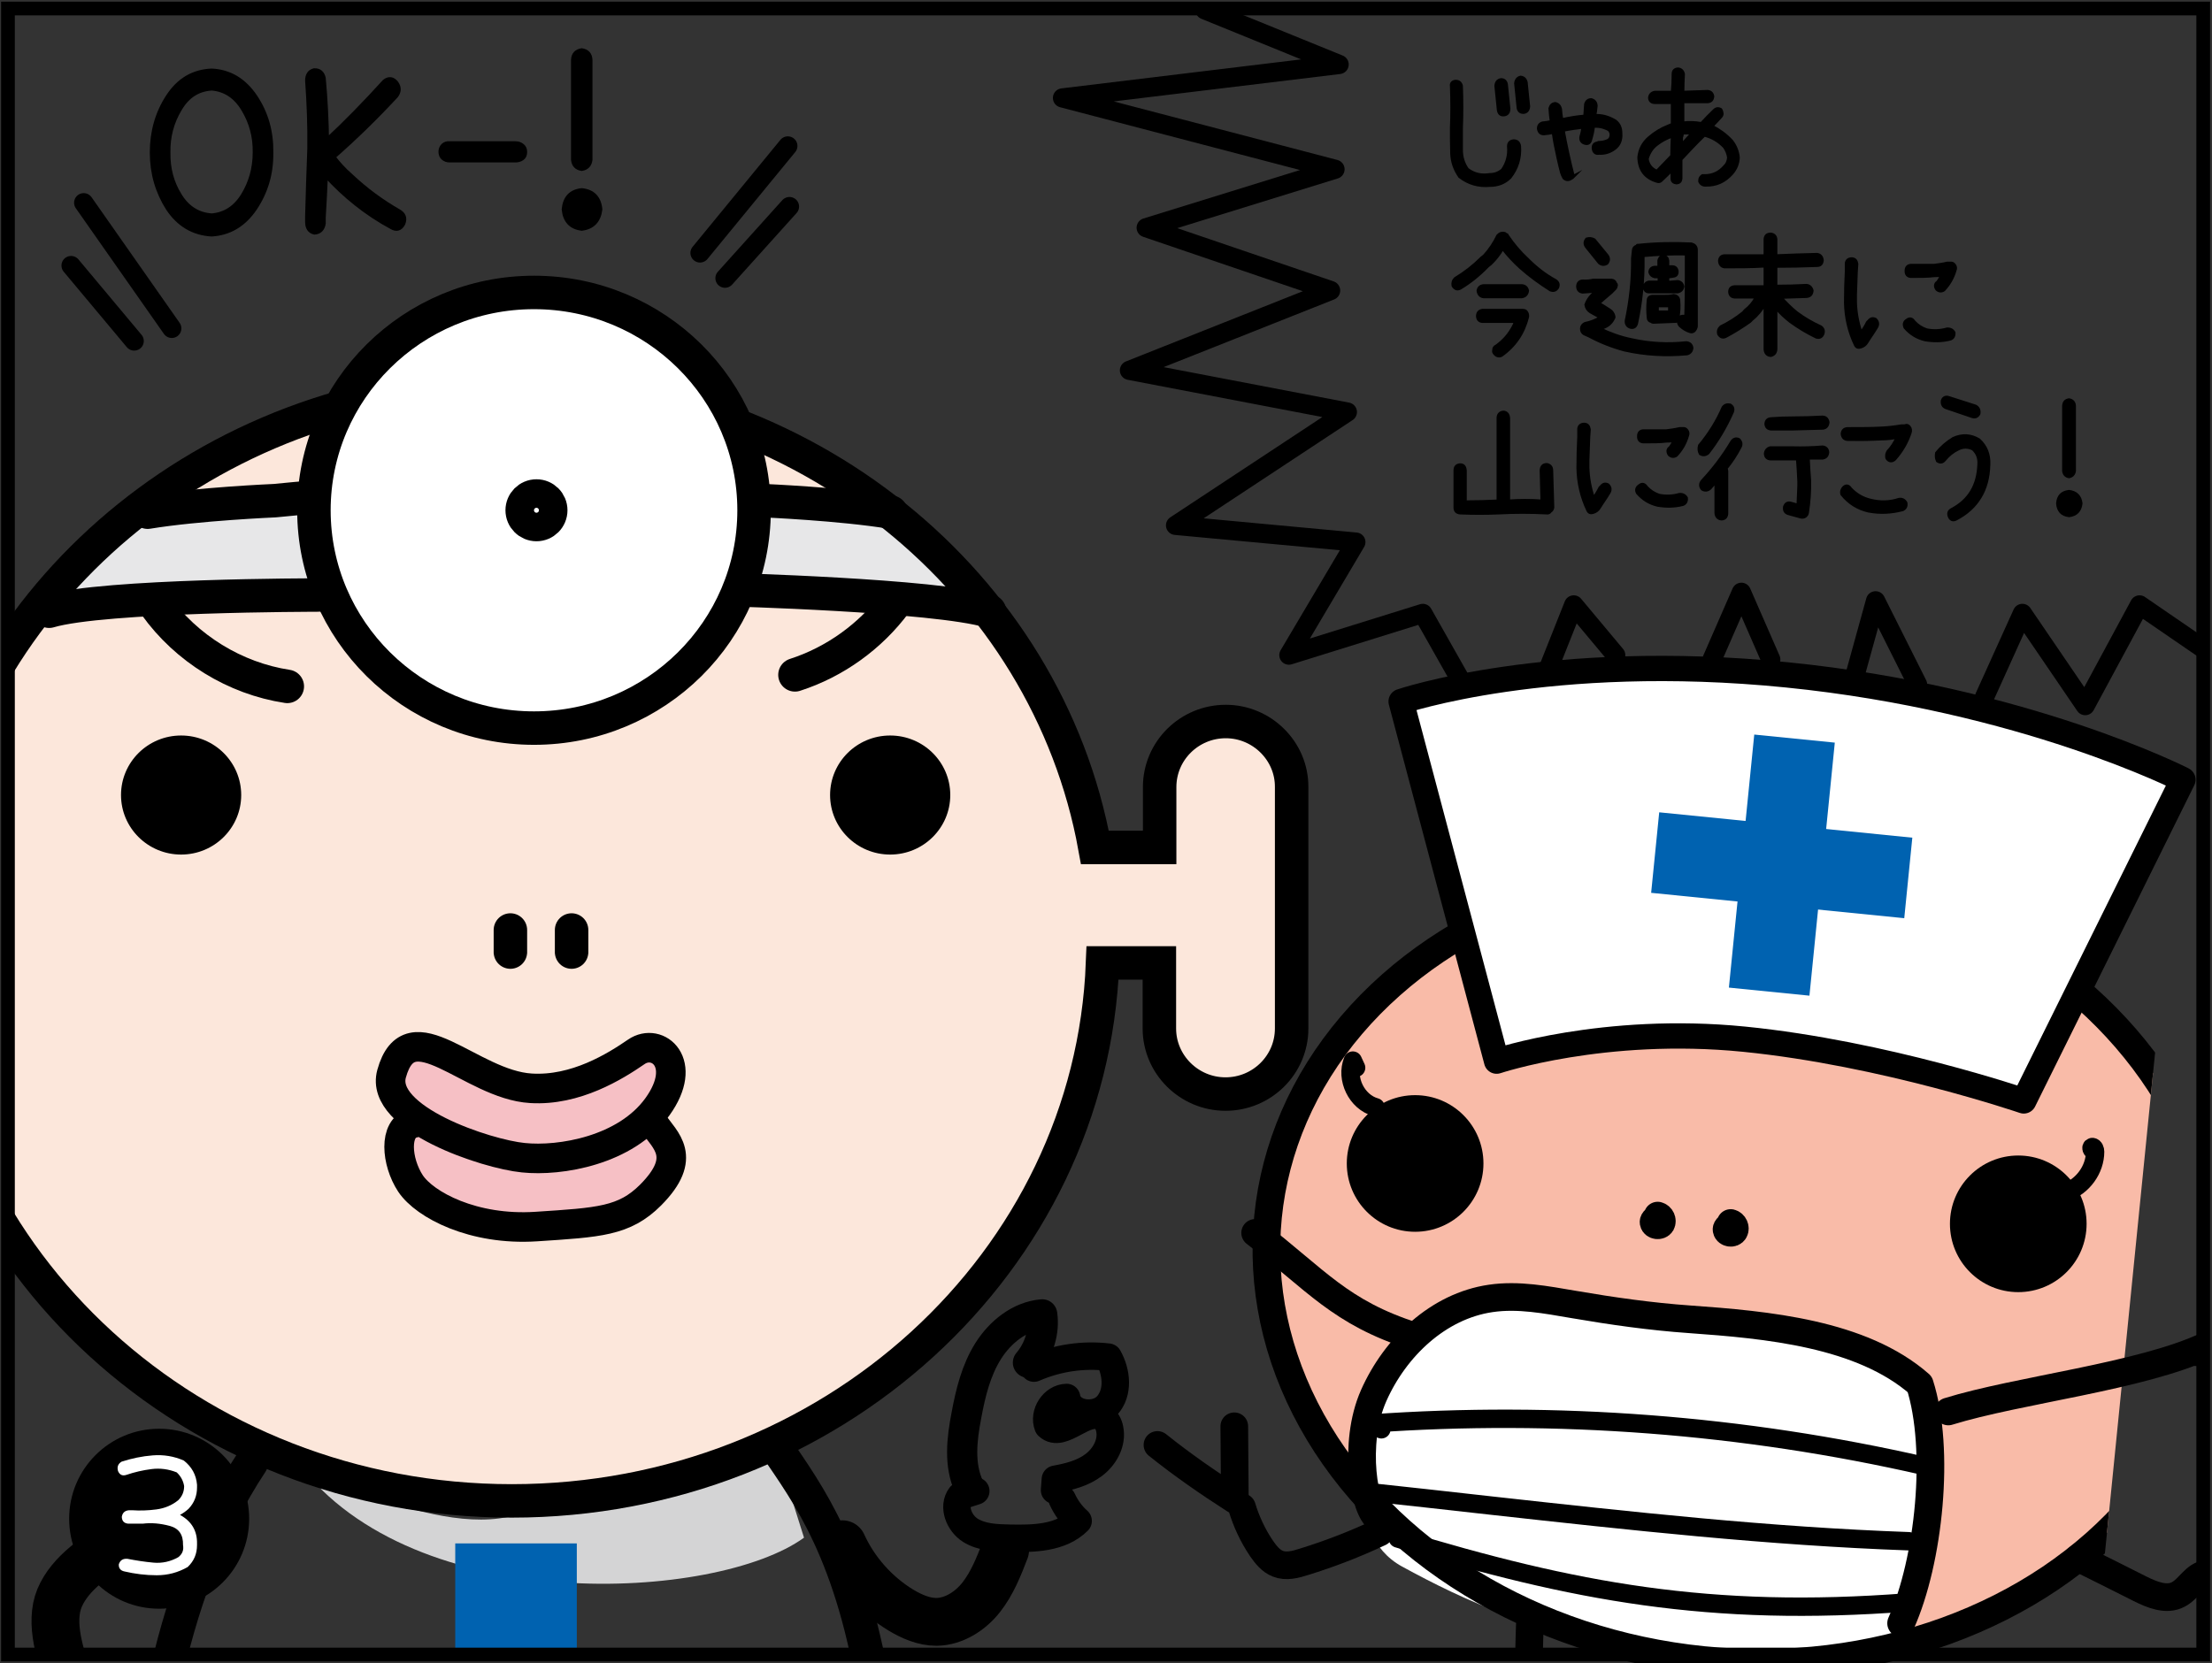
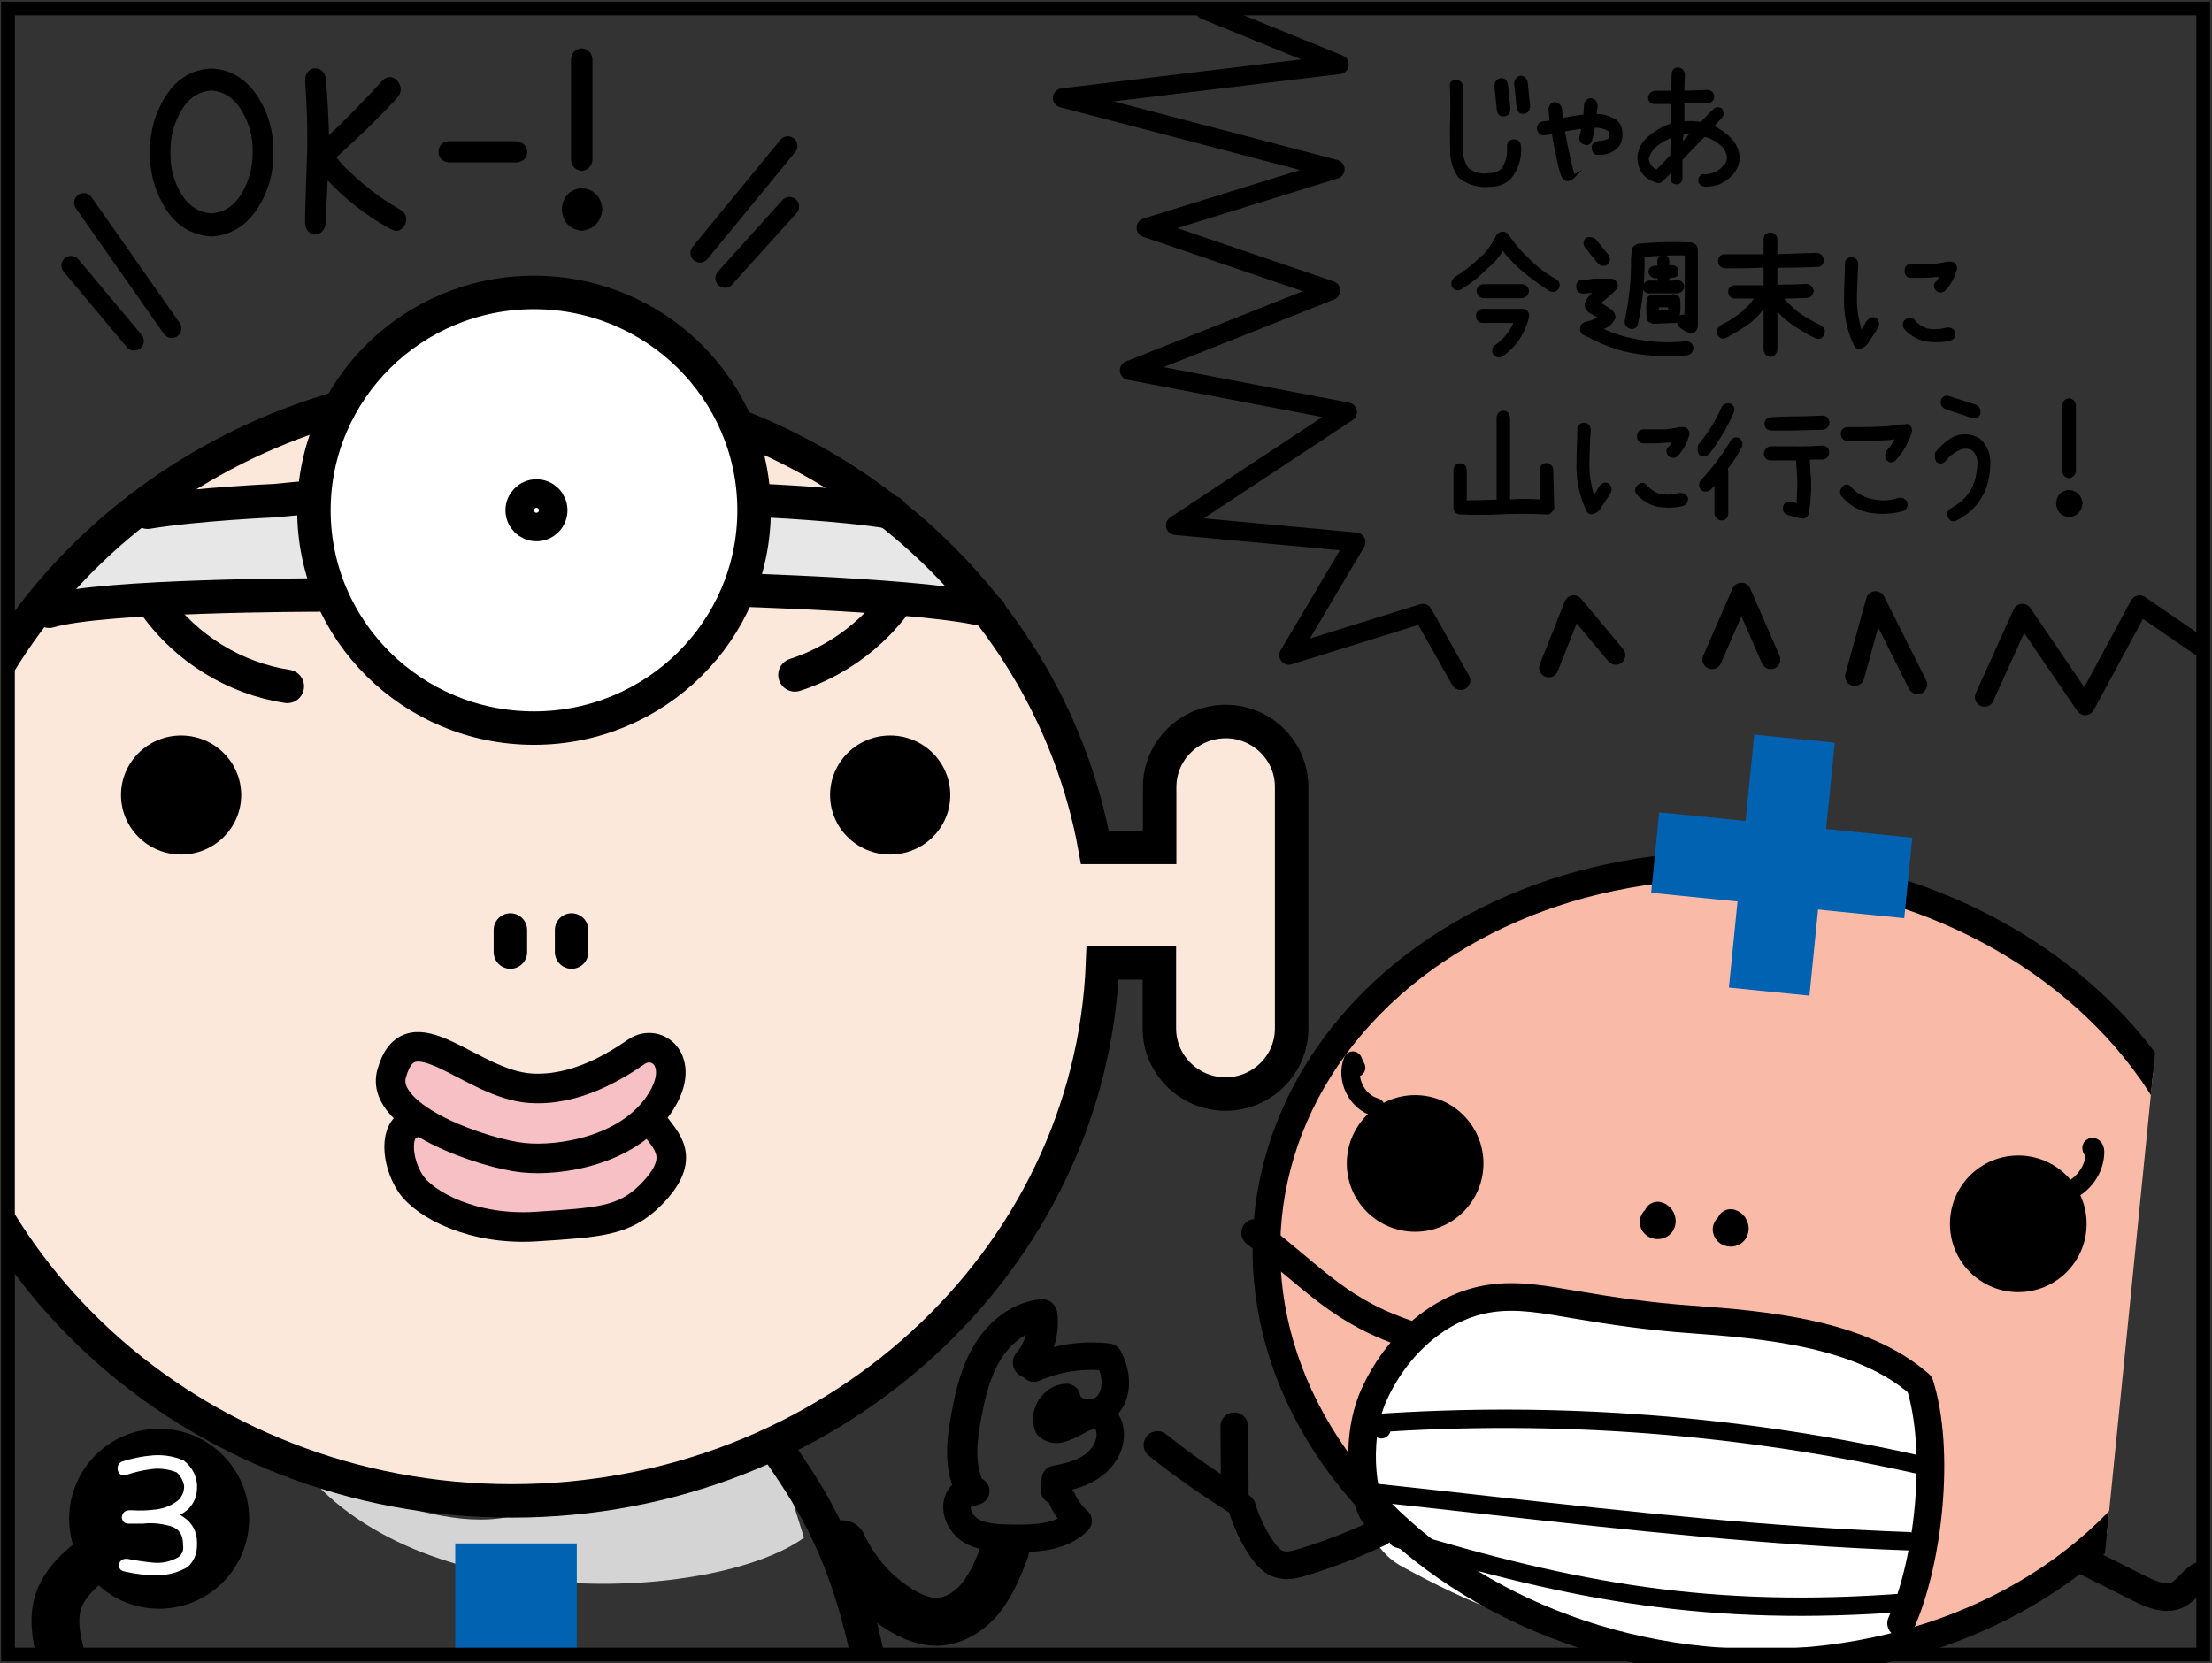
<svg xmlns="http://www.w3.org/2000/svg" xmlns:xlink="http://www.w3.org/1999/xlink" version="1.1" x="0px" y="0px" viewBox="0 0 806.1 606.2" style="enable-background:new 0 0 806.1 606.2;" xml:space="preserve">
  <rect x="0" y="0" width="806.1" height="606.2" fill="#333333" stroke="none" />
  <style type="text/css">
	.st0{clip-path:url(#SVGID_00000157989789417295200070000011495174998948769421_);}
	.st1{stroke:#000000;stroke-width:1.033;stroke-miterlimit:10;}
	.st2{stroke:#000000;stroke-width:1.819;stroke-miterlimit:10;}
	.st3{clip-path:url(#SVGID_00000157989789417295200070000011495174998948769421_);fill:#FCE7DB;}
	.st4{clip-path:url(#SVGID_00000157989789417295200070000011495174998948769421_);fill:#E7E7E8;}
	.st5{clip-path:url(#SVGID_00000157989789417295200070000011495174998948769421_);fill:#D4D4D5;}
	.st6{clip-path:url(#SVGID_00000157989789417295200070000011495174998948769421_);fill:#0062B0;}
	
		.st7{clip-path:url(#SVGID_00000157989789417295200070000011495174998948769421_);fill:none;stroke:#000000;stroke-width:12.198;stroke-miterlimit:10;}
	
		.st8{clip-path:url(#SVGID_00000157989789417295200070000011495174998948769421_);fill:none;stroke:#000000;stroke-width:12.198;stroke-linecap:round;stroke-linejoin:round;stroke-miterlimit:10;}
	
		.st9{clip-path:url(#SVGID_00000157989789417295200070000011495174998948769421_);fill:none;stroke:#000000;stroke-width:17.426;stroke-linecap:round;stroke-linejoin:round;stroke-miterlimit:10;}
	.st10{fill:#FFFFFF;stroke:#000000;stroke-width:12.198;stroke-miterlimit:10;}
	.st11{clip-path:url(#SVGID_00000157989789417295200070000011495174998948769421_);fill:#F9BBA8;}
	.st12{clip-path:url(#SVGID_00000157989789417295200070000011495174998948769421_);fill:#FFFFFF;}
	
		.st13{clip-path:url(#SVGID_00000157989789417295200070000011495174998948769421_);fill:none;stroke:#000000;stroke-width:10.077;stroke-linecap:round;stroke-linejoin:round;stroke-miterlimit:10;}
	
		.st14{clip-path:url(#SVGID_00000157989789417295200070000011495174998948769421_);fill:#FFFFFF;stroke:#000000;stroke-width:9.223;stroke-linecap:round;stroke-linejoin:round;stroke-miterlimit:10;}
	
		.st15{clip-path:url(#SVGID_00000157989789417295200070000011495174998948769421_);fill:none;stroke:#000000;stroke-width:6.699;stroke-linecap:round;stroke-linejoin:round;stroke-miterlimit:10;}
	.st16{fill:#0062B0;}
	
		.st17{clip-path:url(#SVGID_00000157989789417295200070000011495174998948769421_);fill:none;stroke:#000000;stroke-width:10;stroke-linecap:round;stroke-linejoin:round;stroke-miterlimit:10;}
	
		.st18{clip-path:url(#SVGID_00000157989789417295200070000011495174998948769421_);fill:none;stroke:#000000;stroke-width:11;stroke-linecap:round;stroke-linejoin:round;stroke-miterlimit:10;}
	
		.st19{clip-path:url(#SVGID_00000157989789417295200070000011495174998948769421_);fill:none;stroke:#000000;stroke-width:7;stroke-linecap:round;stroke-linejoin:round;stroke-miterlimit:10;}
	.st20{clip-path:url(#SVGID_00000157989789417295200070000011495174998948769421_);fill:#F6C0C5;}
	
		.st21{clip-path:url(#SVGID_00000157989789417295200070000011495174998948769421_);fill:none;stroke:#000000;stroke-width:10.777;stroke-linecap:round;stroke-linejoin:round;stroke-miterlimit:10;}
	.st22{fill:none;stroke:#000000;stroke-width:5;stroke-miterlimit:10;}
	.st23{fill:#FFFFFF;}
</style>
  <g id="コミック下地">
</g>
  <g id="レイヤー_4">
</g>
  <g id="コミック線">
</g>
  <g id="K線のコピー">
    <g>
      <defs>
        <rect id="SVGID_1_" x="2.9" y="2.5" width="800" height="600" />
      </defs>
      <clipPath id="SVGID_00000110455014363684963910000014455998949149528713_">
        <use xlink:href="#SVGID_1_" style="overflow:visible;" />
      </clipPath>
      <g style="clip-path:url(#SVGID_00000110455014363684963910000014455998949149528713_);">
        <g>
          <path class="st1" d="M530.4,29.6c1.2,0,1.9,0.5,2.2,1.7c0.2,5.2,0.2,10.4,0,15.5c0,2.6,0,5.2,0,7.8c0,2.6,0.7,5,2.2,7.1      c2.4,1.8,5.1,2.4,8.1,1.9c1.7,0,3.2-0.5,4.6-1.7c1.7-2.5,2.5-5.3,2.2-8.6c0-1.2,0.7-1.9,1.9-2c1.3,0,2,0.7,2.2,2      c0.3,4.3-0.9,8.1-3.5,11.4c-2,2-4.5,2.9-7.3,2.9c-4.2,0.4-7.9-0.7-11.1-3.2c-1.8-2.6-2.8-5.4-2.9-8.5c-0.1-3.1-0.1-6.1-0.1-9.2      c0.2-5.1,0.2-10.1,0-15.3C528.7,30.4,529.3,29.7,530.4,29.6z M545.1,31.3c0.1-1.3,0.7-2.1,1.9-2.3c1.1,0,1.8,0.6,2,1.8l0.9,8.8      c0,1.4-0.6,2.2-1.9,2.3c-1.1,0.1-1.8-0.5-2-1.8L545.1,31.3z M552.3,30.4c0.1-1.2,0.7-2,1.8-2.3c1.1,0.1,1.8,0.7,2.1,1.9l0.9,8.8      c-0.1,1.3-0.7,2.1-1.9,2.2c-1.1,0-1.8-0.5-2-1.7L552.3,30.4z" />
          <path class="st1" d="M590.7,48.5c0.2,2.4-0.5,4.3-2.2,5.6c-1.7,1.3-3.6,1.9-5.6,1.8h-0.2c-1.2,0.2-1.9-0.4-2.1-1.6      c-0.2-1.2,0.3-2,1.5-2.2l0.5-0.2c1.1,0,2.1-0.2,3.1-0.6c1-0.4,1.4-1.2,1.4-2.4c-0.1-0.7-0.4-1.2-0.8-1.6c-1.9-1-3.7-1.4-5.6-1.2      c-0.1,1.5-0.5,3.1-1,4.8c-0.3,1.3-1.1,1.7-2.3,1.3c-1.1-0.4-1.5-1.2-1.3-2.4c0.4-1.3,0.6-2.4,0.7-3.4c-2.4,0.3-4.7,0.6-7.1,1.1      c0.9,5,2.1,10.7,3.7,16.9l0.6-0.6c-0.2,0.1-0.7,0.5-1.5,1.3c-1,0.6-1.8,0.5-2.6-0.2c-0.4-0.7-0.7-1.4-0.9-2.1      c-0.9-3.4-1.6-6.8-2.3-10.2c-0.3-1.5-0.5-3-0.7-4.3c-1,0.2-2.1,0.4-3.4,0.5c-1.2,0-1.8-0.7-2-1.9c0-1.1,0.5-1.8,1.5-2.1      c1.2-0.1,2.3-0.3,3.2-0.5c-0.2-1.4-0.4-3-0.5-4.8c0.3-1.1,0.9-1.7,2-1.8c1.1,0.3,1.7,1,1.9,2c0.1,1.5,0.3,2.8,0.5,3.9      c2.7-0.6,5.5-1.1,8.3-1.3c0.1-1.3,0.2-2.8,0.3-4.3c0.3-1.1,1-1.7,2.1-1.7c1.1,0.3,1.7,1,1.8,2.2c-0.1,1.4-0.3,2.6-0.5,3.6      c2.5-0.2,5,0.5,7.5,2C590.1,45.2,590.7,46.7,590.7,48.5z" />
          <path class="st1" d="M631.1,51.4c1.4,1.8,2.2,3.8,2.4,6c-0.1,2.3-0.9,4.2-2.4,5.9c-2.6,2.9-5.7,4.3-9.5,4.2h-0.3h0.5      c-1.1,0.1-1.9-0.3-2.4-1.3v-0.5c0-0.7,0.3-1.2,1-1.7h0.9c2.8,0,5.2-1.1,7.1-3.3c0.9-0.8,1.4-1.9,1.5-3.3      c-0.2-1.4-0.7-2.6-1.5-3.8c-2.1-2.2-4.5-3.6-7.3-4.3c-3,2.9-5.8,5.9-8.5,8.8v7c-0.1,1-0.6,1.5-1.6,1.6c-1.1-0.1-1.7-0.6-1.7-1.6      v-3.1c-1.3,1.3-2.5,2.5-3.7,3.6c-0.5,0.6-1.1,0.8-1.8,0.5c-4.3-1.3-6.5-4.2-6.6-8.8c0.3-2.8,1.5-5.2,3.7-7.1      c2.2-1.9,4.5-3.3,7.1-4.3c0.5-0.2,1-0.4,1.4-0.6v-7.9h-6.3c-1.2,0-1.9-0.6-2-1.7c0.1-1.2,0.8-1.9,2-2.1h6.3      c0.2-2.2,0.3-4.3,0.3-6.6c0-1.2,0.6-1.8,1.8-1.9c1.1,0.1,1.8,0.8,2,1.9c-0.1,2.2-0.2,4.4-0.2,6.6l9-0.3c1.1,0.1,1.7,0.7,1.9,1.8      c-0.1,1.3-0.7,1.9-1.9,2h-9v7.7c2.2-0.3,4.4-0.2,6.7,0.2c1.5-1.6,3-3.2,4.7-4.8c0.7-0.7,1.5-0.8,2.4-0.3      c0.3,0.4,0.4,0.9,0.5,1.5c0,0.5-0.2,0.9-0.5,1.2c-1.1,1.2-2.1,2.3-3.2,3.4C626.6,47.4,629,49.1,631.1,51.4z M603.8,62.4      c1.8-1.9,3.6-3.7,5.4-5.6c0-2.3,0.1-4.6,0.2-6.8v-0.5c0,0.1-0.1,0.2-0.2,0.2c-2,0.7-3.8,1.7-5.5,3c-1.7,1.3-2.8,3.1-3.4,5.2      C600.6,60,601.8,61.6,603.8,62.4z M612.9,52.7c1.2-1.4,2.5-2.8,3.8-4.2h-3.6c0,0.6-0.1,1.1-0.3,1.6V52.7z" />
          <path class="st1" d="M566.8,102.2c1.1,0.7,1.3,1.6,0.8,2.7c-0.7,1-1.5,1.2-2.6,0.8c-3.8-2.4-7.5-5.1-10.9-8.1      c-2.3-2.1-4.5-4.4-6.5-7c-1.2,2.1-2.7,4-4.4,5.6l-1,0.8c-3.1,3.2-6.4,5.9-10.1,8.1c-1.1,0.5-1.9,0.2-2.6-0.9      c-0.2-1,0-1.9,0.8-2.7c3.5-2.1,6.7-4.6,9.6-7.5c0.3-0.3,0.7-0.5,1-0.8c2-2.2,3.6-4.6,4.9-7.3c0.7-0.8,1.6-1.1,2.6-0.8      c0.2,0.2,0.5,0.4,0.8,0.5c0.1,0.2,0.2,0.4,0.3,0.5c2.1,3.1,4.5,5.9,7.2,8.4C559.8,97.6,563.1,100.2,566.8,102.2z M554.9,113.1      c0.7,0,1.2,0.2,1.5,0.8c0.3,0.5,0.4,1.1,0.3,1.7c-1.5,5.9-4.7,10.6-9.6,14c-1,0.4-1.9,0.1-2.6-0.9c-0.2-0.3-0.3-0.6-0.2-1      c0-0.8,0.3-1.3,1-1.6c3.2-2.3,5.5-5.2,7-8.9h-12.1c-1.1-0.1-1.7-0.7-1.8-1.9c0-1.3,0.6-2,1.8-2.2H554.9z M540.7,108.2      c-1.2-0.1-1.9-0.9-2.1-2.2c0.2-1.2,0.9-1.8,2.1-1.9h13.9c1.2,0.1,1.9,0.8,2.1,1.9c-0.2,1.3-0.9,2-2.1,2.2H540.7z" />
          <path class="st1" d="M614.5,124.9c1.2,0.1,1.9,0.7,2.1,1.9c-0.1,1.2-0.7,1.9-1.8,2.2c-7.7,0.7-15.3,0.3-22.8-1.4      c-4.5-1.2-8.8-2.9-12.9-5.1l-1.8-0.8c-0.7-0.4-1-1.1-1-1.9c0-0.9,0.5-1.5,1.3-1.9c2-0.4,3.8-1.1,5.7-2.2c-0.3-0.2-0.7-0.4-1-0.5      c-0.9-0.5-1.8-1-2.7-1.5c-0.9-0.6-1.5-1.4-1.7-2.6c0.7-2,2-3.7,3.9-4.9h-1c-1.4,0.1-2.7,0.2-4.1,0.3c-1.2-0.2-1.8-0.9-1.8-2.2      c0.1-1.2,0.7-1.8,1.8-1.9c1.3,0.1,2.6,0,3.9-0.3h6.7c0.8,0.1,1.3,0.5,1.5,1.3c0.2,0.1,0.3,0.3,0.3,0.5c-0.1,0.5-0.2,1-0.5,1.3      c-0.9,1-1.9,1.9-2.9,2.7c-1.1,0.9-2.1,1.8-3.1,2.7c0.5,0.3,1,0.5,1.5,0.8c0.8,0.5,1.7,1.1,2.5,1.6s1.4,1.3,1.6,2.4v0.3      c-0.8,1.9-2.2,3.2-4.2,3.8c-0.3,0.1-0.7,0.2-1,0.3c3.7,1.8,7.6,3.2,11.6,4C601.3,125.3,607.9,125.6,614.5,124.9z M582.8,95.8      l-4.6-5.7c-0.8-1-0.8-2,0-3c1-0.3,1.9-0.2,2.8,0.3l4.6,5.6c0.8,1,0.8,2,0,3C584.6,96.6,583.6,96.5,582.8,95.8z M618.2,90.9V119      c-0.1,0.6-0.4,1.2-0.8,1.6c-0.5,0.4-1,0.5-1.5,0.3c-1.4-0.4-2.6-1.2-3.7-2.2c-0.7-0.9-0.8-1.9-0.2-3c0.7-0.5,1.5-0.6,2.3-0.3      c0.2-5.9,0.2-11.9,0.2-17.9v-4.9c-5.2-0.1-10.5,0.1-15.7,0.6v1c0.1,8-0.7,16-2.4,23.8c-0.4,1.2-1.2,1.6-2.3,1.3      c-1.1-0.4-1.6-1.2-1.5-2.4c1.6-7.5,2.4-15.1,2.3-22.7l0.3-2.9c0-0.8,0.5-1.4,1.3-1.6c0.1-0.3,0.2-0.4,0.5-0.3      c6.4-0.7,12.9-0.8,19.4-0.5C617.5,89.2,618.1,89.8,618.2,90.9z M600.9,102.8h3.7v-1.9H603c-0.9-0.2-1.5-0.7-1.8-1.7      c0.1-1.1,0.7-1.7,1.8-1.8h1.5V95c0.2-1,0.8-1.6,1.8-1.6c0.9,0.1,1.4,0.7,1.5,1.6v2.2h1.5c1.1,0,1.7,0.5,1.9,1.6      c0.1,1.2-0.4,1.8-1.5,1.9c-0.6,0.1-1.2,0.2-1.9,0.3v1.9c1.2-0.1,2.4-0.2,3.6-0.3c1.1,0.2,1.7,0.8,1.9,1.9      c-0.2,1-0.8,1.7-1.9,1.9h-5.9h-4.4c-1.1,0.1-1.7-0.5-1.9-1.6C599.3,103.6,599.9,103,600.9,102.8z M609.9,107.7      c1.1,0.1,1.8,0.7,1.9,1.8c0.2,2.1,0.1,4.2-0.3,6.3v0.3v0.3h-0.2c0,0.4-0.2,0.7-0.6,0.8h-0.2h-0.3h-0.3l-7.5,0.3      c-0.2,0-0.4-0.1-0.5-0.3c-0.9-0.1-1.3-0.7-1.3-1.6c-0.2-2-0.2-4,0-6c0-1,0.5-1.5,1.5-1.6h0.3h3.9      C607.5,108,608.7,108,609.9,107.7z M606.6,111.5H604v2.2h4.4v-2.2H606.6z" />
          <path class="st1" d="M663.5,119.1c1,0.7,1.2,1.6,0.8,2.7c-0.5,1.1-1.3,1.4-2.4,1.1c-3.3-1.6-6.5-3.5-9.5-5.7      c-1.9-1.5-3.7-3.1-5.2-5v15.1c-0.1,1.3-0.7,2-1.9,2.3c-1.3-0.1-2-0.9-2.1-2.3v-16.5c-1.3,2.2-2.8,4.1-4.7,5.6l-0.8,0.8      c-2.8,2-5.7,3.8-8.7,5.4c-1.1,0.6-2,0.3-2.7-0.8c-0.3-1.1,0-2,0.8-2.7c2.9-1.4,5.6-3.1,8.2-5.2c0.2-0.3,0.5-0.6,0.8-0.9      c1.6-1.2,2.9-2.8,3.9-4.7h-7.9c-1.1-0.1-1.7-0.7-1.8-1.9c0-1.2,0.6-1.8,1.8-1.9h11.1V97c-4.9,0.3-9.8,0.3-14.8,0.3      c-1.1-0.2-1.7-0.9-1.8-2.2c0.1-1.2,0.7-1.8,1.8-1.9h14.8v-6c0.1-1.3,0.8-1.9,2.1-1.9c1.1,0.1,1.8,0.8,1.9,1.9v6      c5-0.2,10-0.4,15-0.5c1.2,0.2,1.8,1,1.9,2.2c-0.1,1.2-0.7,1.9-1.9,1.9c-5,0.2-10,0.3-15,0.3v7.2c3.7,0,7.4-0.1,11.1-0.3      c1.1,0.1,1.8,0.8,2.1,1.9c-0.1,1.4-0.8,2.1-2.1,2.2c-3.1,0.1-6.2,0.2-9.3,0.3c1.8,2,3.7,3.9,5.8,5.6      C657.5,116,660.4,117.7,663.5,119.1z" />
          <path class="st1" d="M672.8,95.9c0.2-1.1,0.9-1.6,2.1-1.6c1.1,0.1,1.6,0.7,1.8,1.9l-0.2,3c-0.1,2.8-0.2,5.5-0.3,8.2v2.7      c0.1,3.8,0.8,7.5,2,11.1c0.9-1.1,1.6-2.3,2.3-3.7l0.5-0.5c0.7-0.9,1.5-1.1,2.5-0.6c0.8,0.8,1,1.7,0.5,2.7l-0.3,0.5      c-0.5,0.9-1.1,1.7-1.6,2.5c-0.6,0.8-1.1,1.7-1.7,2.6c-0.5,0.9-1.3,1.5-2.3,1.8c-0.9,0.3-1.6,0.1-2-0.8c-2.3-4.8-3.5-10-3.6-15.4      c0-3.8,0.1-7.6,0.3-11.4V95.9z M694.9,116.7c1-0.8,1.9-0.6,2.6,0.5c1.3,1.4,2.8,2.4,4.6,3c2.5,0.5,4.9,0.4,7.4-0.3      c1.1-0.1,2,0.3,2.6,1.3c0.1,1.2-0.3,2-1.3,2.4c-3.1,0.8-6.1,0.8-9.2,0.3c-3-0.7-5.4-2.2-7.4-4.5      C693.7,118.2,693.9,117.3,694.9,116.7z M710.7,95.9c0.6-0.1,1.1,0.1,1.5,0.6c0.5,0.6,0.6,1.3,0.3,2c-0.8,2.8-2.2,5.2-4.1,7.2      c-0.9,0.6-1.8,0.5-2.6-0.2c-0.3-0.4-0.5-0.9-0.5-1.4s0.3-1,0.8-1.3c0.6-0.8,1.1-1.7,1.5-2.6c-0.8,0.3-1.7,0.3-2.6,0.3      c-2.6,0.3-5.2,0.3-7.9,0.3h-0.8c-1.2-0.1-1.8-0.9-1.7-2.2c0-1.1,0.6-1.8,1.7-1.9h0.8h7.7c1.5-0.2,3.1-0.4,4.8-0.8H710.7z" />
          <path class="st1" d="M565.5,171.5l0.4,13.5c-0.1,0.6-0.4,1.1-0.9,1.4c-0.3,0.5-0.8,0.7-1.4,0.6c-5.8-0.3-11.7-0.3-17.4,0      c-4.7,0.2-9.4,0.2-14.1,0c-1.2-0.1-1.9-0.7-1.9-2v-5v-8.5c0-1.3,0.6-2,1.9-2.1c1.2,0,1.8,0.7,1.9,2.1v4.7v3.8v2.5v0.4      c3.9,0,7.9-0.1,11.9-0.3v-30.2c0-1.3,0.7-2.1,2-2.2c1.2,0.1,1.8,0.9,1.9,2.2v30.2c4-0.3,8-0.3,12.1,0c-0.1-3.6-0.2-7.3-0.3-11.2      c0.1-1.4,0.8-2.1,2.1-2.1C564.8,169.5,565.5,170.2,565.5,171.5z" />
          <path class="st1" d="M575.3,156.2c0.2-1.1,0.9-1.6,2.1-1.6c1.1,0.1,1.6,0.7,1.8,1.9l-0.2,3c-0.1,2.8-0.2,5.5-0.3,8.2v2.7      c0.1,3.8,0.8,7.5,2,11.1c0.9-1.1,1.6-2.3,2.3-3.7l0.5-0.5c0.7-0.9,1.5-1.1,2.5-0.6c0.8,0.8,1,1.7,0.5,2.7l-0.3,0.5      c-0.5,0.9-1.1,1.7-1.6,2.5c-0.6,0.8-1.1,1.7-1.7,2.6c-0.5,0.9-1.3,1.5-2.3,1.8c-0.9,0.3-1.6,0.1-2-0.8c-2.3-4.8-3.5-10-3.6-15.4      c0-3.8,0.1-7.6,0.3-11.4V156.2z M597.4,177c1-0.8,1.9-0.6,2.6,0.5c1.3,1.4,2.8,2.4,4.6,3c2.5,0.5,4.9,0.4,7.4-0.3      c1.1-0.1,2,0.3,2.6,1.3c0.1,1.2-0.3,2-1.3,2.4c-3.1,0.8-6.1,0.8-9.2,0.3c-3-0.7-5.4-2.2-7.4-4.5      C596.1,178.6,596.4,177.7,597.4,177z M613.2,156.2c0.6-0.1,1.1,0.1,1.5,0.6c0.5,0.6,0.6,1.3,0.3,2c-0.8,2.8-2.2,5.2-4.1,7.2      c-0.9,0.6-1.8,0.5-2.6-0.2c-0.3-0.4-0.5-0.9-0.5-1.4s0.3-1,0.8-1.3c0.6-0.8,1.1-1.7,1.5-2.6c-0.8,0.3-1.7,0.3-2.6,0.3      c-2.6,0.3-5.2,0.3-7.9,0.3h-0.8c-1.2-0.1-1.8-0.9-1.7-2.2c0-1.1,0.6-1.8,1.7-1.9h0.8h7.7c1.5-0.2,3.1-0.4,4.8-0.8H613.2z" />
          <path class="st1" d="M622.5,165.1c-0.9,0.8-1.9,0.9-2.9,0.3c-0.5-0.9-0.6-1.9-0.3-3c3.5-4.2,6.4-8.8,8.6-13.9      c0.7-0.9,1.5-1.1,2.6-0.9c1,0.6,1.3,1.5,0.8,2.7C628.9,155.7,626,160.6,622.5,165.1z M633.7,160.2c0.8,0.8,1,1.7,0.5,2.7      c-1.5,2.9-3.2,5.5-5.2,7.9c0.2,0.3,0.3,0.5,0.3,0.9V187c0,1.3-0.6,2.1-1.9,2.2c-1.3-0.1-2-0.9-2.1-2.2v-11.4      c-0.7,0.8-1.4,1.6-2.1,2.4c-0.9,0.8-1.9,0.9-2.9,0.3c-0.8-1-0.8-2,0-3c4-4.3,7.6-9,10.7-14.2C631.7,160,632.6,159.7,633.7,160.2      z M664.2,162.9c1.1,0.1,1.8,0.8,1.9,1.9c-0.1,1.3-0.7,2-1.9,2.2H659c0.1,2.7,0.3,5.4,0.5,8.1c0.1,4-0.2,7.9-0.8,11.8      c-0.1,0.6-0.4,1-0.8,1.3c-0.5,0.4-1.1,0.4-1.6,0.3l-4.7-1.3c-1.1-0.4-1.5-1.2-1.3-2.5c0.4-1.1,1.1-1.6,2.3-1.3      c0.9,0.2,1.8,0.5,2.6,0.8c0.1-2.3,0.2-4.7,0.3-7.1v-1.6c-0.1-2.7-0.3-5.5-0.5-8.2h-1.8h-8.1c-1.1-0.1-1.7-0.7-1.8-1.9      c0.1-1.1,0.7-1.9,1.8-2.2h8.1C656.9,163.3,660.5,163.2,664.2,162.9z M645.4,156.4c-1.2-0.1-1.8-0.7-1.9-1.9      c0.1-1.2,0.7-1.8,1.9-1.9c2.7-0.2,5.4-0.3,8-0.3c3.6,0,7.1-0.1,10.7-0.3c1.2,0,1.9,0.7,2.1,1.9c-0.1,1.3-0.7,2-1.8,2.2      c-3.7,0.1-7.3,0.2-11,0.3H645.4z" />
          <path class="st1" d="M671.9,177.6c0.9-0.8,1.8-0.6,2.5,0.5c2,2.1,4.3,3.5,7.2,4.2c3.6,0.9,7.1,0.8,10.4-0.3      c1.1-0.2,2,0.2,2.6,1.3c0.2,1.2-0.2,2-1.2,2.5c-4.2,1.1-8.3,1.3-12.5,0.5c-3.9-0.9-7.1-2.9-9.7-6.1      C670.9,179.2,671.2,178.3,671.9,177.6z M694.3,155.1c0.6-0.2,1.1,0,1.5,0.5c0.5,0.6,0.6,1.4,0.3,2.2c-1.2,3.6-3.1,6.8-5.6,9.6      c-1,0.9-2,0.8-2.8-0.2c-0.2-0.3-0.2-0.7-0.2-1.1c0-0.5,0.2-1.1,0.5-1.6c1.4-1.5,2.5-3.2,3.3-5.1c-1.8,0.4-3.5,0.6-5.4,0.6      c-3.8,0.2-7.6,0.3-11.5,0.2h-1.2c-1.1-0.1-1.8-0.8-1.9-2.1c0.1-1.1,0.7-1.8,1.9-1.9h1.2c3.7,0,7.5,0,11.3-0.2      c2.4-0.1,4.8-0.4,7.2-0.8H694.3z" />
          <path class="st1" d="M711.8,159.8c3.3-1.5,6.4-1.3,9.4,0.5c2.6,2.4,3.8,5.4,3.6,9.1c-0.2,9.2-4.3,15.9-12.1,19.9      c-1.1,0.5-1.9,0.1-2.4-1.1c-0.4-1.2-0.1-2,1.1-2.6c6.2-3.3,9.4-8.7,9.7-16.2c0.2-2.3-0.5-4.2-2.1-5.7c-1.8-0.9-3.6-0.9-5.4,0      c-1.9,0.9-3.5,2.2-4.9,3.9c-0.8,1-1.7,1.1-2.7,0.4c-0.4-0.9-0.5-1.8-0.3-2.9C707.4,163,709.5,161.2,711.8,159.8z M707.8,146      c0.4-1.1,1.3-1.5,2.4-1.1l9.7,3.1c1.1,0.6,1.5,1.5,1.3,2.8c-0.5,1-1.3,1.4-2.4,1.1l-9.7-3.3C708.1,148.2,707.6,147.3,707.8,146z      " />
          <path class="st1" d="M754,179.1c2.6,0.3,4.1,1.8,4.4,4.4c-0.3,2.7-1.8,4.2-4.4,4.5c-2.6-0.3-4-1.8-4.2-4.5      C750,180.8,751.4,179.4,754,179.1z M754,173.8c-1.2-0.2-1.8-0.9-2-2.1v-23.8c0.1-1.3,0.7-2,2-2.2c1.2,0.2,1.9,0.9,2,2.2v23.8      C755.8,172.9,755.1,173.6,754,173.8z" />
        </g>
      </g>
      <g style="clip-path:url(#SVGID_00000110455014363684963910000014455998949149528713_);">
        <g>
          <path class="st2" d="M55.5,55.6c0-7.5,1.9-14.3,5.8-20.3c3.9-6,9.1-9.1,15.8-9.4c6.6,0.3,11.8,3.5,15.8,9.4      c4,6,5.9,12.7,5.8,20.3c0.1,7.6-1.9,14.3-5.9,20.3c-4,5.9-9.2,9-15.7,9.4c-6.6-0.4-11.9-3.5-15.8-9.4      C57.5,69.9,55.5,63.2,55.5,55.6z M61.2,55.6c-0.1,5.8,1.3,11.1,4.2,15.7c2.8,4.6,6.8,7.1,11.8,7.4c4.8-0.4,8.7-2.9,11.5-7.5      c2.8-4.6,4.3-9.8,4.3-15.6c0.1-5.8-1.3-11-4.2-15.8c-2.8-4.7-6.7-7.3-11.6-7.7c-5.1,0.3-9,2.8-11.8,7.6      C62.5,44.5,61.1,49.8,61.2,55.6z" />
          <path class="st2" d="M145.2,77.1c1.8,1,2.4,2.4,1.6,4.4c-1,1.8-2.3,2.2-4,1.2c-9.1-4.9-17.1-11.3-24.2-19.1      c-0.2,5.2-0.5,10.4-0.8,15.6v2.2c-0.3,2-1.4,3.1-3.2,3.2c-1.7-0.4-2.5-1.7-2.5-3.7v-2.1c0.2-8.2,0.5-16.4,0.8-24.6      c0.1-8.3-0.2-16.5-0.8-24.8c0-2,0.8-3.2,2.4-3.6c1.8-0.1,2.9,0.9,3.3,2.7c0.7,7.6,1.1,15.3,1.2,22.9      c7.2-6.7,14.2-13.9,21.2-21.6c1.5-1.2,2.9-1,4.1,0.5c1.1,1.5,1.1,3,0,4.5c-7.4,8-15.1,15.5-23,22.4c1.9,2.5,4,4.8,6.3,6.8      C133.2,69.3,139.1,73.6,145.2,77.1z" />
          <path class="st2" d="M163.8,52.4h24.1c0.9,0,1.7,0.3,2.3,0.8c0.7,0.5,1,1.3,1,2.2c0,1-0.3,1.7-1,2.2c-0.7,0.5-1.5,0.7-2.3,0.7      h-24.1c-0.9,0-1.6-0.3-2.2-0.8c-0.6-0.5-0.9-1.3-0.9-2.2c0-0.8,0.3-1.6,0.9-2.2C162.2,52.6,162.9,52.3,163.8,52.4z" />
          <path class="st2" d="M212,69.5c4,0.4,6.2,2.7,6.6,6.8c-0.5,4.1-2.7,6.4-6.6,6.9c-3.9-0.5-6-2.8-6.4-6.9      C206,72.2,208.1,69.9,212,69.5z M212,61.4c-1.8-0.3-2.8-1.3-3-3.2V21.8c0.1-1.9,1.1-3,3-3.3c1.9,0.3,2.9,1.4,3,3.3v36.4      C214.8,60,213.8,61.1,212,61.4z" />
        </g>
      </g>
      <path style="clip-path:url(#SVGID_00000110455014363684963910000014455998949149528713_);fill:#FCE7DB;" d="M424.4,308.6    c0,0-4.2-46.2,23.3-46.2s23.3,42,23.3,52.5s0,69.3,0,69.3s-12.7,14.7-25.4,16.8c-12.7,2.1-25.4-16.8-25.4-50.4l-14.8,4.2    c0,0-23.3,193.1-212,195.2C4.7,552.1-25,386.2-29.2,352.6l-27.6-2.1c0,0,6.4,50.4-21.2,50.4s-23.3-16.8-25.4-46.2    c-2.1-29.4,2.1-71.4,2.1-71.4s8.5-27.3,25.4-25.2s23.3,33.6,23.3,54.6l27.6-4.2c0,0,40.3-144.9,137.8-157.5s144.1-6.3,163.2,4.2    c19.1,10.5,95.4,65.1,103.9,92.4c8.5,27.3,21.2,60.9,21.2,60.9H424.4z" />
      <path style="clip-path:url(#SVGID_00000110455014363684963910000014455998949149528713_);fill:#E7E7E8;" d="M352.3,222.5    l-91.1-8.4c0,0-98.4-2.1-142,2.1l-101.7,6.3c0,0,19.1-31.5,29.7-37.8l65.7-4.2c0,0,129.6-2.8,159-2.1l53,6.3    C324.8,184.7,339.6,195.2,352.3,222.5z" />
      <path style="clip-path:url(#SVGID_00000110455014363684963910000014455998949149528713_);fill:#D4D4D5;" d="M293,560.5    c-31.8,23.1-142,29.4-184.4-27.3c0,0,57.2,31.5,84.8,16.8c27.6-14.7,89-23.1,89-23.1L293,560.5z" />
      <rect x="165.9" y="562.6" style="clip-path:url(#SVGID_00000110455014363684963910000014455998949149528713_);fill:#0062B0;" width="44.3" height="75.5" />
      <path style="clip-path:url(#SVGID_00000110455014363684963910000014455998949149528713_);fill:none;stroke:#000000;stroke-width:12.198;stroke-miterlimit:10;" d="    M446.7,263c-13.3,0-24.1,10.7-24.1,23.9v22h-23.6c-17.4-96-105.8-169.1-212.4-169.1S-8.5,213-25.9,308.9h-28.8v-22    c0-13.1-10.8-23.9-24.1-23.9c-13.3,0-24.1,10.7-24.1,23.9v88c0,13.1,10.8,23.9,24.1,23.9c13.3,0,24.1-10.7,24.1-23.9V351h25.9    c4.2,108.9,98.9,196.1,215.3,196.1S397.6,459.9,401.8,351h20.7v23.9c0,13.1,10.8,23.9,24.1,23.9c13.3,0,24.1-10.7,24.1-23.9v-88    C470.8,273.8,459.9,263,446.7,263z" />
      <path style="clip-path:url(#SVGID_00000110455014363684963910000014455998949149528713_);fill:none;stroke:#000000;stroke-width:12.198;stroke-linecap:round;stroke-linejoin:round;stroke-miterlimit:10;" d="    M53.8,186.7c18.2-3,46.3-4.2,46.3-4.2s45.1-4.8,87.5-4.1s90.8,4.1,90.8,4.1s28.1,1.2,46.3,4.2" />
      <ellipse style="clip-path:url(#SVGID_00000110455014363684963910000014455998949149528713_);" cx="324.4" cy="289.8" rx="21.9" ry="21.7" />
      <ellipse style="clip-path:url(#SVGID_00000110455014363684963910000014455998949149528713_);" cx="66" cy="289.8" rx="21.9" ry="21.7" />
      <path style="clip-path:url(#SVGID_00000110455014363684963910000014455998949149528713_);fill:none;stroke:#000000;stroke-width:12.198;stroke-linecap:round;stroke-linejoin:round;stroke-miterlimit:10;" d="    M208.3,339c0,1.7,0,10.6,0,7.9" />
      <path style="clip-path:url(#SVGID_00000110455014363684963910000014455998949149528713_);fill:none;stroke:#000000;stroke-width:12.198;stroke-linecap:round;stroke-linejoin:round;stroke-miterlimit:10;" d="    M186,339c0,1.7,0,10.6,0,7.9" />
-       <path style="clip-path:url(#SVGID_00000110455014363684963910000014455998949149528713_);fill:none;stroke:#000000;stroke-width:12.198;stroke-linecap:round;stroke-linejoin:round;stroke-miterlimit:10;" d="    M59.7,614.1c5.8-27.1,15.6-56.3,31.9-80.9" />
      <path style="clip-path:url(#SVGID_00000110455014363684963910000014455998949149528713_);fill:none;stroke:#000000;stroke-width:12.198;stroke-linecap:round;stroke-linejoin:round;stroke-miterlimit:10;" d="    M282.4,526.9c12.1,17.9,28.4,39,36.8,93.5" />
      <path style="clip-path:url(#SVGID_00000110455014363684963910000014455998949149528713_);fill:none;stroke:#000000;stroke-width:17.426;stroke-linecap:round;stroke-linejoin:round;stroke-miterlimit:10;" d="    M78.9,545.8c-17.4,8.5-49.7,18.7-57.2,36.7c-7.4,17.9,15.2,48.3,10.6,57.7" />
      <path style="clip-path:url(#SVGID_00000110455014363684963910000014455998949149528713_);fill:none;stroke:#000000;stroke-width:12.198;stroke-linecap:round;stroke-linejoin:round;stroke-miterlimit:10;" d="    M17.9,222.8c19.9-5.9,97.4-5.9,97.4-5.9c12.6-0.2,45.9-4.9,82.5-4.2s44.6,1.1,44.6,1.1l22.1,1.1c0,0,76.2,2,96.1,7.9" />
      <g style="clip-path:url(#SVGID_00000110455014363684963910000014455998949149528713_);">
        <ellipse class="st10" cx="194.6" cy="186" rx="80.2" ry="79.4" />
        <ellipse class="st10" cx="195.5" cy="186" rx="5.2" ry="5.2" />
      </g>
      <path style="clip-path:url(#SVGID_00000110455014363684963910000014455998949149528713_);fill:none;stroke:#000000;stroke-width:12.198;stroke-linecap:round;stroke-linejoin:round;stroke-miterlimit:10;" d="    M104.7,250.2c-19.1-2.9-36.8-13.8-48.1-29.6" />
      <path style="clip-path:url(#SVGID_00000110455014363684963910000014455998949149528713_);fill:none;stroke:#000000;stroke-width:12.198;stroke-linecap:round;stroke-linejoin:round;stroke-miterlimit:10;" d="    M289.7,246c14.6-4.7,27.6-14.1,36.7-26.4" />
      <ellipse transform="matrix(9.970489e-02 -0.995 0.995 9.970489e-02 113.39 1047.007)" style="clip-path:url(#SVGID_00000110455014363684963910000014455998949149528713_);fill:#F9BBA8;" cx="635.3" cy="460.8" rx="145" ry="174" />
      <path style="clip-path:url(#SVGID_00000110455014363684963910000014455998949149528713_);fill:#FFFFFF;" d="M705,538.2    c-6.1-15.4,2.9-40.8-26.7-49.4c-29.6-8.5-103.1-14.1-126.4-16.2s-38.7,18.3-47.1,34.5c-8.4,16.2-16,51.8,6.1,63.9    s52.1,26.3,93.2,30.4c41.1,4.1,87.9-1.8,87.9-1.8S708.1,545.9,705,538.2z" />
      <ellipse transform="matrix(9.970489e-02 -0.995 0.995 9.970489e-02 113.39 1047.007)" style="clip-path:url(#SVGID_00000110455014363684963910000014455998949149528713_);fill:none;stroke:#000000;stroke-width:10.077;stroke-linecap:round;stroke-linejoin:round;stroke-miterlimit:10;" cx="635.3" cy="460.8" rx="145" ry="174" />
-       <path style="clip-path:url(#SVGID_00000110455014363684963910000014455998949149528713_);fill:#FFFFFF;stroke:#000000;stroke-width:9.223;stroke-linecap:round;stroke-linejoin:round;stroke-miterlimit:10;" d="    M737.5,401.3c0,0-50.8-17.4-101.9-22.5c-51.1-5.1-90.2,8-90.2,8l-34.8-131.1c0,0,54-18.4,140.6-9.7    c86.6,8.7,144.3,38.2,144.3,38.2L737.5,401.3z" />
      <circle style="clip-path:url(#SVGID_00000110455014363684963910000014455998949149528713_);" cx="735.5" cy="446.1" r="24.9" />
      <circle style="clip-path:url(#SVGID_00000110455014363684963910000014455998949149528713_);" cx="515.7" cy="424.1" r="24.9" />
      <path style="clip-path:url(#SVGID_00000110455014363684963910000014455998949149528713_);fill:none;stroke:#000000;stroke-width:10.077;stroke-linecap:round;stroke-linejoin:round;stroke-miterlimit:10;" d="    M692.8,591.7c10.2-22.8,14.4-63.3,6.8-87.1c-21.2-18.6-55.8-21.7-83.9-23.7c-14.2-1-28.2-3-42.2-5.4c-10-1.7-20.2-3.7-30.3-2.2    c-19.1,2.8-34.8,17.8-42.6,35.4c-7.8,17.6-3.4,42.1,1.7,44.9" />
-       <path style="clip-path:url(#SVGID_00000110455014363684963910000014455998949149528713_);fill:none;stroke:#000000;stroke-width:10.077;stroke-linecap:round;stroke-linejoin:round;stroke-miterlimit:10;" d="    M710,514.5c25.5-7.9,70.1-12.7,94.2-24c-1.3,0.8-2.6,1.6-3.9,2.4" />
      <path style="clip-path:url(#SVGID_00000110455014363684963910000014455998949149528713_);fill:none;stroke:#000000;stroke-width:10.077;stroke-linecap:round;stroke-linejoin:round;stroke-miterlimit:10;" d="    M515.2,487c-26.9-8.6-35.5-20.4-57.8-37.6" />
      <path style="clip-path:url(#SVGID_00000110455014363684963910000014455998949149528713_);fill:none;stroke:#000000;stroke-width:10.077;stroke-linecap:round;stroke-linejoin:round;stroke-miterlimit:10;" d="    M630.7,445.8c1.2,0.3,1.9,1.8,1.3,2.9s-2.6,0.8-2.8-0.4c-0.2-1.2,2-1.8,2.3-0.6" />
      <path style="clip-path:url(#SVGID_00000110455014363684963910000014455998949149528713_);fill:none;stroke:#000000;stroke-width:10.077;stroke-linecap:round;stroke-linejoin:round;stroke-miterlimit:10;" d="    M604.1,443.1c1.2,0.3,1.9,1.8,1.3,2.9c-0.6,1-2.6,0.8-2.8-0.4c-0.2-1.2,2-1.8,2.3-0.6" />
      <path style="clip-path:url(#SVGID_00000110455014363684963910000014455998949149528713_);fill:none;stroke:#000000;stroke-width:6.699;stroke-linecap:round;stroke-linejoin:round;stroke-miterlimit:10;" d="    M701.4,534.4c-66-15.1-134.3-20.3-201.8-15.5c1.3,0.7,2.6,1.4,3.8,2.1" />
      <path style="clip-path:url(#SVGID_00000110455014363684963910000014455998949149528713_);fill:none;stroke:#000000;stroke-width:6.699;stroke-linecap:round;stroke-linejoin:round;stroke-miterlimit:10;" d="    M695.6,561.8c-50.9-1.8-101.6-7.4-152.2-13c-16.1-1.8-32.1-3.6-48.2-5.3" />
      <path style="clip-path:url(#SVGID_00000110455014363684963910000014455998949149528713_);fill:none;stroke:#000000;stroke-width:6.699;stroke-linecap:round;stroke-linejoin:round;stroke-miterlimit:10;" d="    M695.1,584.1c-71.7,5.5-121.6-3.8-185.7-23.3" />
      <path style="clip-path:url(#SVGID_00000110455014363684963910000014455998949149528713_);fill:none;stroke:#000000;stroke-width:6.699;stroke-linecap:round;stroke-linejoin:round;stroke-miterlimit:10;" d="    M501.3,403.6c-6.9-1.9-11-10.4-8.3-17c0.4,0.9,0.8,1.7,1.2,2.6" />
      <path style="clip-path:url(#SVGID_00000110455014363684963910000014455998949149528713_);fill:none;stroke:#000000;stroke-width:6.699;stroke-linecap:round;stroke-linejoin:round;stroke-miterlimit:10;" d="    M752.8,434.6c6.2-2.1,10.7-8.3,10.7-14.8c0-0.7-0.3-1.6-1-1.7c-0.7,0-0.1,1.5,0.2,0.8" />
      <g style="clip-path:url(#SVGID_00000110455014363684963910000014455998949149528713_);">
        <rect x="634.6" y="269" transform="matrix(0.995 9.970489e-02 -9.970489e-02 0.995 34.682 -63.172)" class="st16" width="29.5" height="92.7" />
        <rect x="634.6" y="269" transform="matrix(9.970489e-02 -0.995 0.995 9.970489e-02 270.786 930.058)" class="st16" width="29.5" height="92.7" />
      </g>
-       <path style="clip-path:url(#SVGID_00000110455014363684963910000014455998949149528713_);fill:none;stroke:#000000;stroke-width:10.077;stroke-linecap:round;stroke-linejoin:round;stroke-miterlimit:10;" d="    M557.5,592.4c-0.4,9.1-0.4,50.8-7.1,64.9" />
      <line style="clip-path:url(#SVGID_00000110455014363684963910000014455998949149528713_);fill:none;stroke:#000000;stroke-width:10.077;stroke-linecap:round;stroke-linejoin:round;stroke-miterlimit:10;" x1="676.1" y1="607.6" x2="686" y2="646.2" />
      <path style="clip-path:url(#SVGID_00000110455014363684963910000014455998949149528713_);fill:none;stroke:#000000;stroke-width:10.077;stroke-linecap:round;stroke-linejoin:round;stroke-miterlimit:10;" d="    M502.8,558.6c-8.9,4.2-18.2,7.8-27.6,10.7c-3.1,1-6.5,1.9-9.5,0.7c-2.6-1-4.4-3.3-6-5.6c-3.1-4.6-5.5-9.7-7.1-15" />
      <path style="clip-path:url(#SVGID_00000110455014363684963910000014455998949149528713_);fill:none;stroke:#000000;stroke-width:10.077;stroke-linecap:round;stroke-linejoin:round;stroke-miterlimit:10;" d="    M449.8,519.9c0.1,8.9,0.1,17.9,0.2,26.8c-9.7-6.2-19.2-12.8-28.2-20" />
      <path style="clip-path:url(#SVGID_00000110455014363684963910000014455998949149528713_);fill:none;stroke:#000000;stroke-width:10.077;stroke-linecap:round;stroke-linejoin:round;stroke-miterlimit:10;" d="    M757.4,567.9c7.5,3.7,14.9,7.4,22.4,11.2c4.4,2.2,9.7,4.4,14,2.1c3.9-2,6.1-7.2,10.4-7.5" />
      <path style="clip-path:url(#SVGID_00000110455014363684963910000014455998949149528713_);fill:none;stroke:#000000;stroke-width:17.426;stroke-linecap:round;stroke-linejoin:round;stroke-miterlimit:10;" d="    M307,562.9c4.5,9.9,12.1,18.4,21.3,24c4,2.4,8.4,4.3,13,4.3c6.4-0.1,12.4-4,16.3-9c4-5.1,6.4-11.2,8.7-17.2" />
      <path style="clip-path:url(#SVGID_00000110455014363684963910000014455998949149528713_);fill:none;stroke:#000000;stroke-width:10;stroke-linecap:round;stroke-linejoin:round;stroke-miterlimit:10;" d="    M387.1,546.5c1.4,3,3.3,5.7,5.8,7.9c-6.3,6.3-16.2,6.5-25.1,6.3c-4.9-0.1-10-0.3-14.2-2.9c-4.1-2.6-6.5-8.6-3.6-12.5    c1.9-0.6,3.7-1.2,5.6-1.8" />
      <path style="clip-path:url(#SVGID_00000110455014363684963910000014455998949149528713_);fill:none;stroke:#000000;stroke-width:11;stroke-linecap:round;stroke-linejoin:round;stroke-miterlimit:10;" d="    M353.2,542.1c-3.8-8.1-2.7-17.5-1-26.3c1.5-8.1,3.5-16.3,7.9-23.3c4.4-7,11.5-12.7,19.7-13.4c0.9,6.2-1.1,12.8-5.2,17.6" />
      <path style="clip-path:url(#SVGID_00000110455014363684963910000014455998949149528713_);fill:none;stroke:#000000;stroke-width:10;stroke-linecap:round;stroke-linejoin:round;stroke-miterlimit:10;" d="    M376.8,498.7c8.5-3.7,17.9-5.1,27.1-4c3.1,5.5,3.8,12.9-0.4,17.6c-4.2,4.7-13.8,3.3-14.8-2.9c-4.9,0.1-8.6,5.9-6.8,10.4    c5.2,4.9,13.7-6.9,19.8-3.2c1.5,0.9,2.4,2.6,2.7,4.3c1,4.9-1.7,10-5.8,13.1s-9.1,4.3-14,5.2c-0.1,1.3-0.2,2.7-0.3,4" />
      <polyline style="clip-path:url(#SVGID_00000110455014363684963910000014455998949149528713_);fill:none;stroke:#000000;stroke-width:7;stroke-linecap:round;stroke-linejoin:round;stroke-miterlimit:10;" points="    808.7,240.4 779.7,220.5 759.9,257.2 737,223.6 723.2,254.1   " />
      <polyline style="clip-path:url(#SVGID_00000110455014363684963910000014455998949149528713_);fill:none;stroke:#000000;stroke-width:7;stroke-linecap:round;stroke-linejoin:round;stroke-miterlimit:10;" points="    698.8,249.5 683.5,219 675.9,246.5   " />
      <polyline style="clip-path:url(#SVGID_00000110455014363684963910000014455998949149528713_);fill:none;stroke:#000000;stroke-width:7;stroke-linecap:round;stroke-linejoin:round;stroke-miterlimit:10;" points="    645.3,240.4 634.6,215.9 623.9,240.4   " />
      <polyline style="clip-path:url(#SVGID_00000110455014363684963910000014455998949149528713_);fill:none;stroke:#000000;stroke-width:7;stroke-linecap:round;stroke-linejoin:round;stroke-miterlimit:10;" points="    588.8,238.8 573.5,220.5 564.4,243.4   " />
      <polyline style="clip-path:url(#SVGID_00000110455014363684963910000014455998949149528713_);fill:none;stroke:#000000;stroke-width:7;stroke-linecap:round;stroke-linejoin:round;stroke-miterlimit:10;" points="    532.3,248 518.5,223.6 469.7,238.8 494.1,197.6 428.4,191.5 491,150.2 411.6,135 484.9,105.9 417.7,83 486.5,61.7 387.2,35.7     488,23.5 439.1,3.6   " />
      <path style="clip-path:url(#SVGID_00000110455014363684963910000014455998949149528713_);fill:#F6C0C5;" d="M193.5,396.7    c20.8-2.8,23.9-3.6,32.3-8.2c8.4-4.6,20.6-9.2,16,11.5c0,0-1.5,9.9,0.8,15.3c2.3,5.3-1.5,19.1-10.7,25.2s-35.9,7.6-49.6,6.1    c-13.7-1.5-26.4-3.6-32.7-15.2c-6.3-11.6-1.7-27.6-5.5-32.9c-3.8-5.3,3.1-20.6,9.2-18.3c6.1,2.3,16.8,8.4,20.6,10.7    C177.6,393.1,193.5,396.7,193.5,396.7z" />
      <path style="clip-path:url(#SVGID_00000110455014363684963910000014455998949149528713_);fill:none;stroke:#000000;stroke-width:10.777;stroke-linecap:round;stroke-linejoin:round;stroke-miterlimit:10;" d="    M193.5,396.7c16.3,1,30.7-8,38.4-13.3s19.2,4,7.7,20c-11.5,16-35.5,20-48.9,18.6c-13.4-1.3-52.5-14.2-48-30.6    C149.4,367.1,171.4,395.4,193.5,396.7z" />
      <path style="clip-path:url(#SVGID_00000110455014363684963910000014455998949149528713_);fill:none;stroke:#000000;stroke-width:10.777;stroke-linecap:round;stroke-linejoin:round;stroke-miterlimit:10;" d="    M238.1,409.4c4.2,6.3,12.8,12.3-1,26.2c-9.6,9.6-18.8,10-41.7,11.5s-40.6-7.9-45.8-15.7c-5.2-7.9-6.2-20.4,1-22" />
      <line style="clip-path:url(#SVGID_00000110455014363684963910000014455998949149528713_);fill:none;stroke:#000000;stroke-width:7;stroke-linecap:round;stroke-linejoin:round;stroke-miterlimit:10;" x1="62.6" y1="119.7" x2="30.5" y2="73.9" />
      <line style="clip-path:url(#SVGID_00000110455014363684963910000014455998949149528713_);fill:none;stroke:#000000;stroke-width:7;stroke-linecap:round;stroke-linejoin:round;stroke-miterlimit:10;" x1="25.9" y1="96.8" x2="48.9" y2="124.3" />
      <line style="clip-path:url(#SVGID_00000110455014363684963910000014455998949149528713_);fill:none;stroke:#000000;stroke-width:7;stroke-linecap:round;stroke-linejoin:round;stroke-miterlimit:10;" x1="255.1" y1="92.2" x2="287.1" y2="53.2" />
      <line style="clip-path:url(#SVGID_00000110455014363684963910000014455998949149528713_);fill:none;stroke:#000000;stroke-width:7;stroke-linecap:round;stroke-linejoin:round;stroke-miterlimit:10;" x1="264.2" y1="101.4" x2="287.7" y2="75.3" />
    </g>
  </g>
  <g id="K線">
    <rect x="2.9" y="3.1" class="st22" width="800" height="600" />
    <circle cx="58" cy="553.6" r="32.8" />
    <g>
      <path class="st23" d="M44.3,532.8c3.7-1.2,7.5-2,11.4-2.3c3.9-0.3,7.7,0.3,11.3,1.9c2.9,2.3,4.5,5.2,4.8,8.8v1c0,3-1,5.6-3.1,7.8    c-1,0.9-2,1.6-3.1,2.2c4.2,2.3,6.3,5.8,6.2,10.5v0.5c0,3.2-1.1,5.8-3.4,8c-3.5,2-7.2,3-11.3,3c-4,0-8-0.5-11.8-1.4    c-1.4-0.3-2.1-1.2-2-2.6c0.5-1.5,1.5-2.1,3.1-2c3.1,0.6,6.2,1.1,9.5,1.4c3.2,0.3,6.3-0.4,9.1-2c1.5-1.2,2-2.6,1.7-4.4    c0.1-3.8-1.5-6.1-4.9-7c-3.4-0.9-6.6-1.2-9.8-0.8h-4.9h-0.3c-1.5-0.1-2.3-0.9-2.4-2.3v-0.3c0.3-1.5,1.2-2.2,2.7-2.3h1    c2.9,0.2,5.9,0.1,8.9-0.3c3-0.4,5.7-1.5,8-3.4c1.4-1.4,2.1-3.1,2.1-5.1c-0.3-1.9-1.2-3.6-2.7-5c-3-1.2-6.1-1.6-9.2-1.2    s-6.2,1.1-9.1,2.1c-1.5,0.5-2.5,0-3.1-1.4C42.6,534.7,43,533.6,44.3,532.8z" />
    </g>
    <g>
	</g>
    <g>
	</g>
    <g>
	</g>
    <g>
	</g>
    <g>
	</g>
    <g>
	</g>
  </g>
</svg>